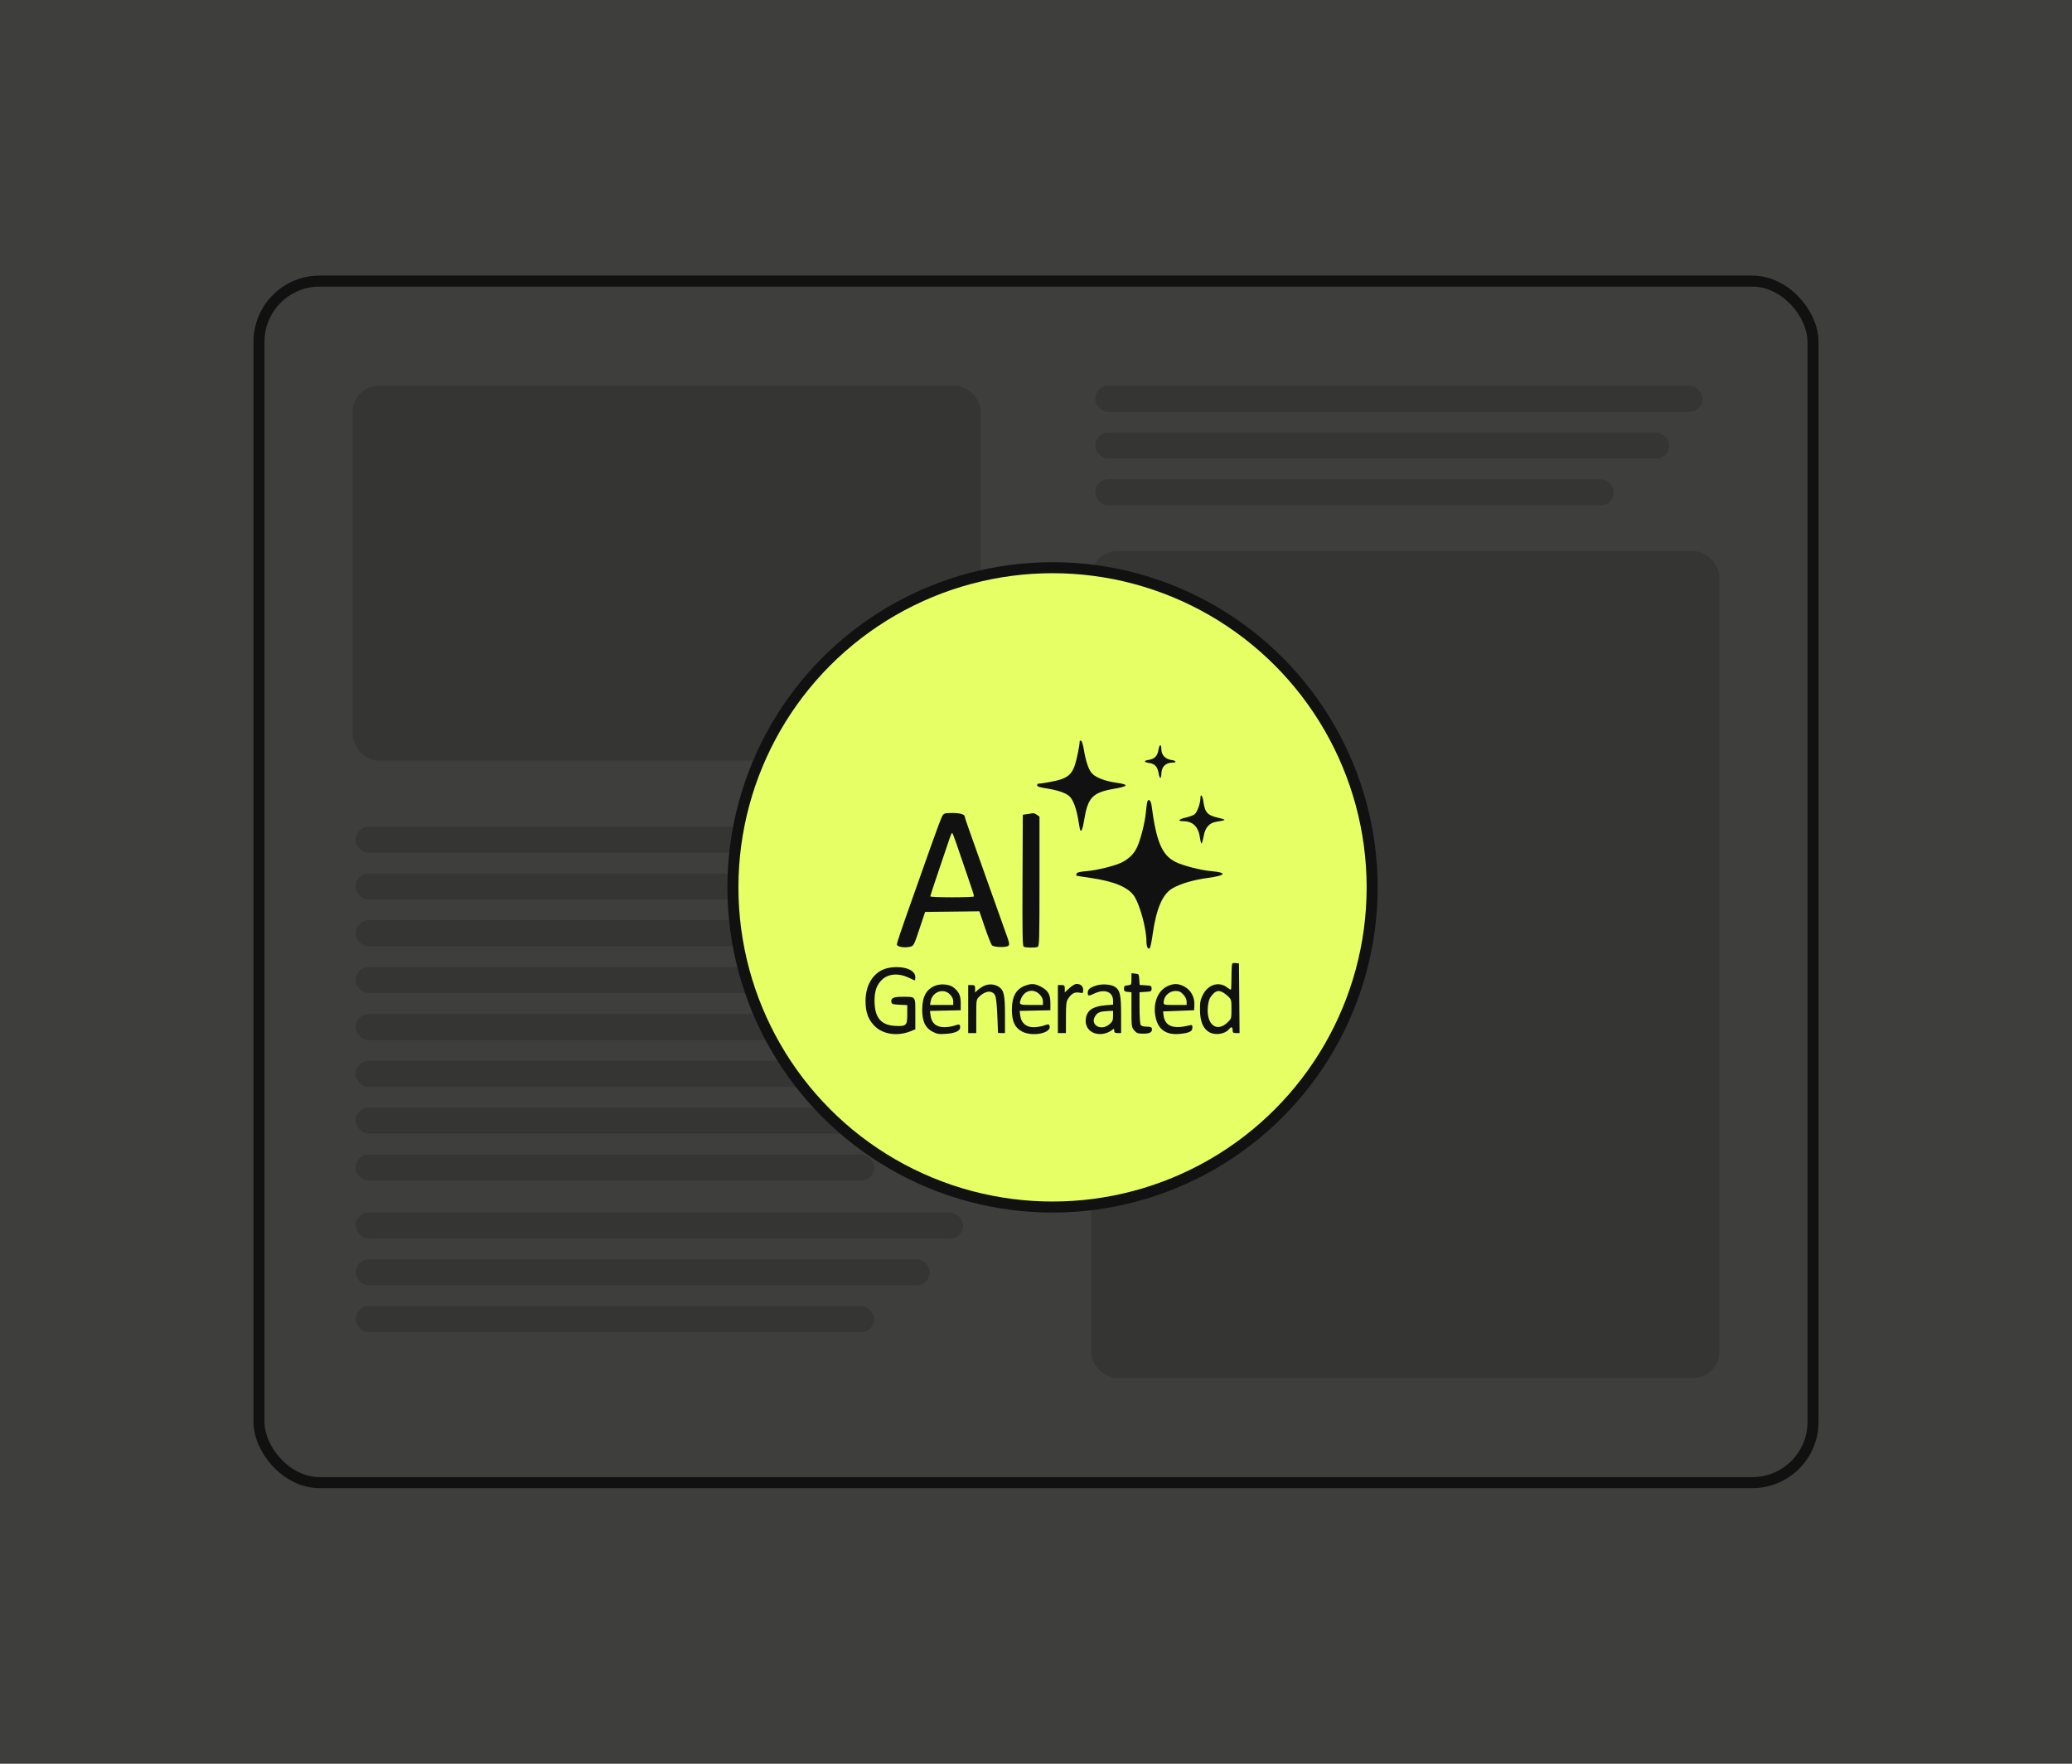
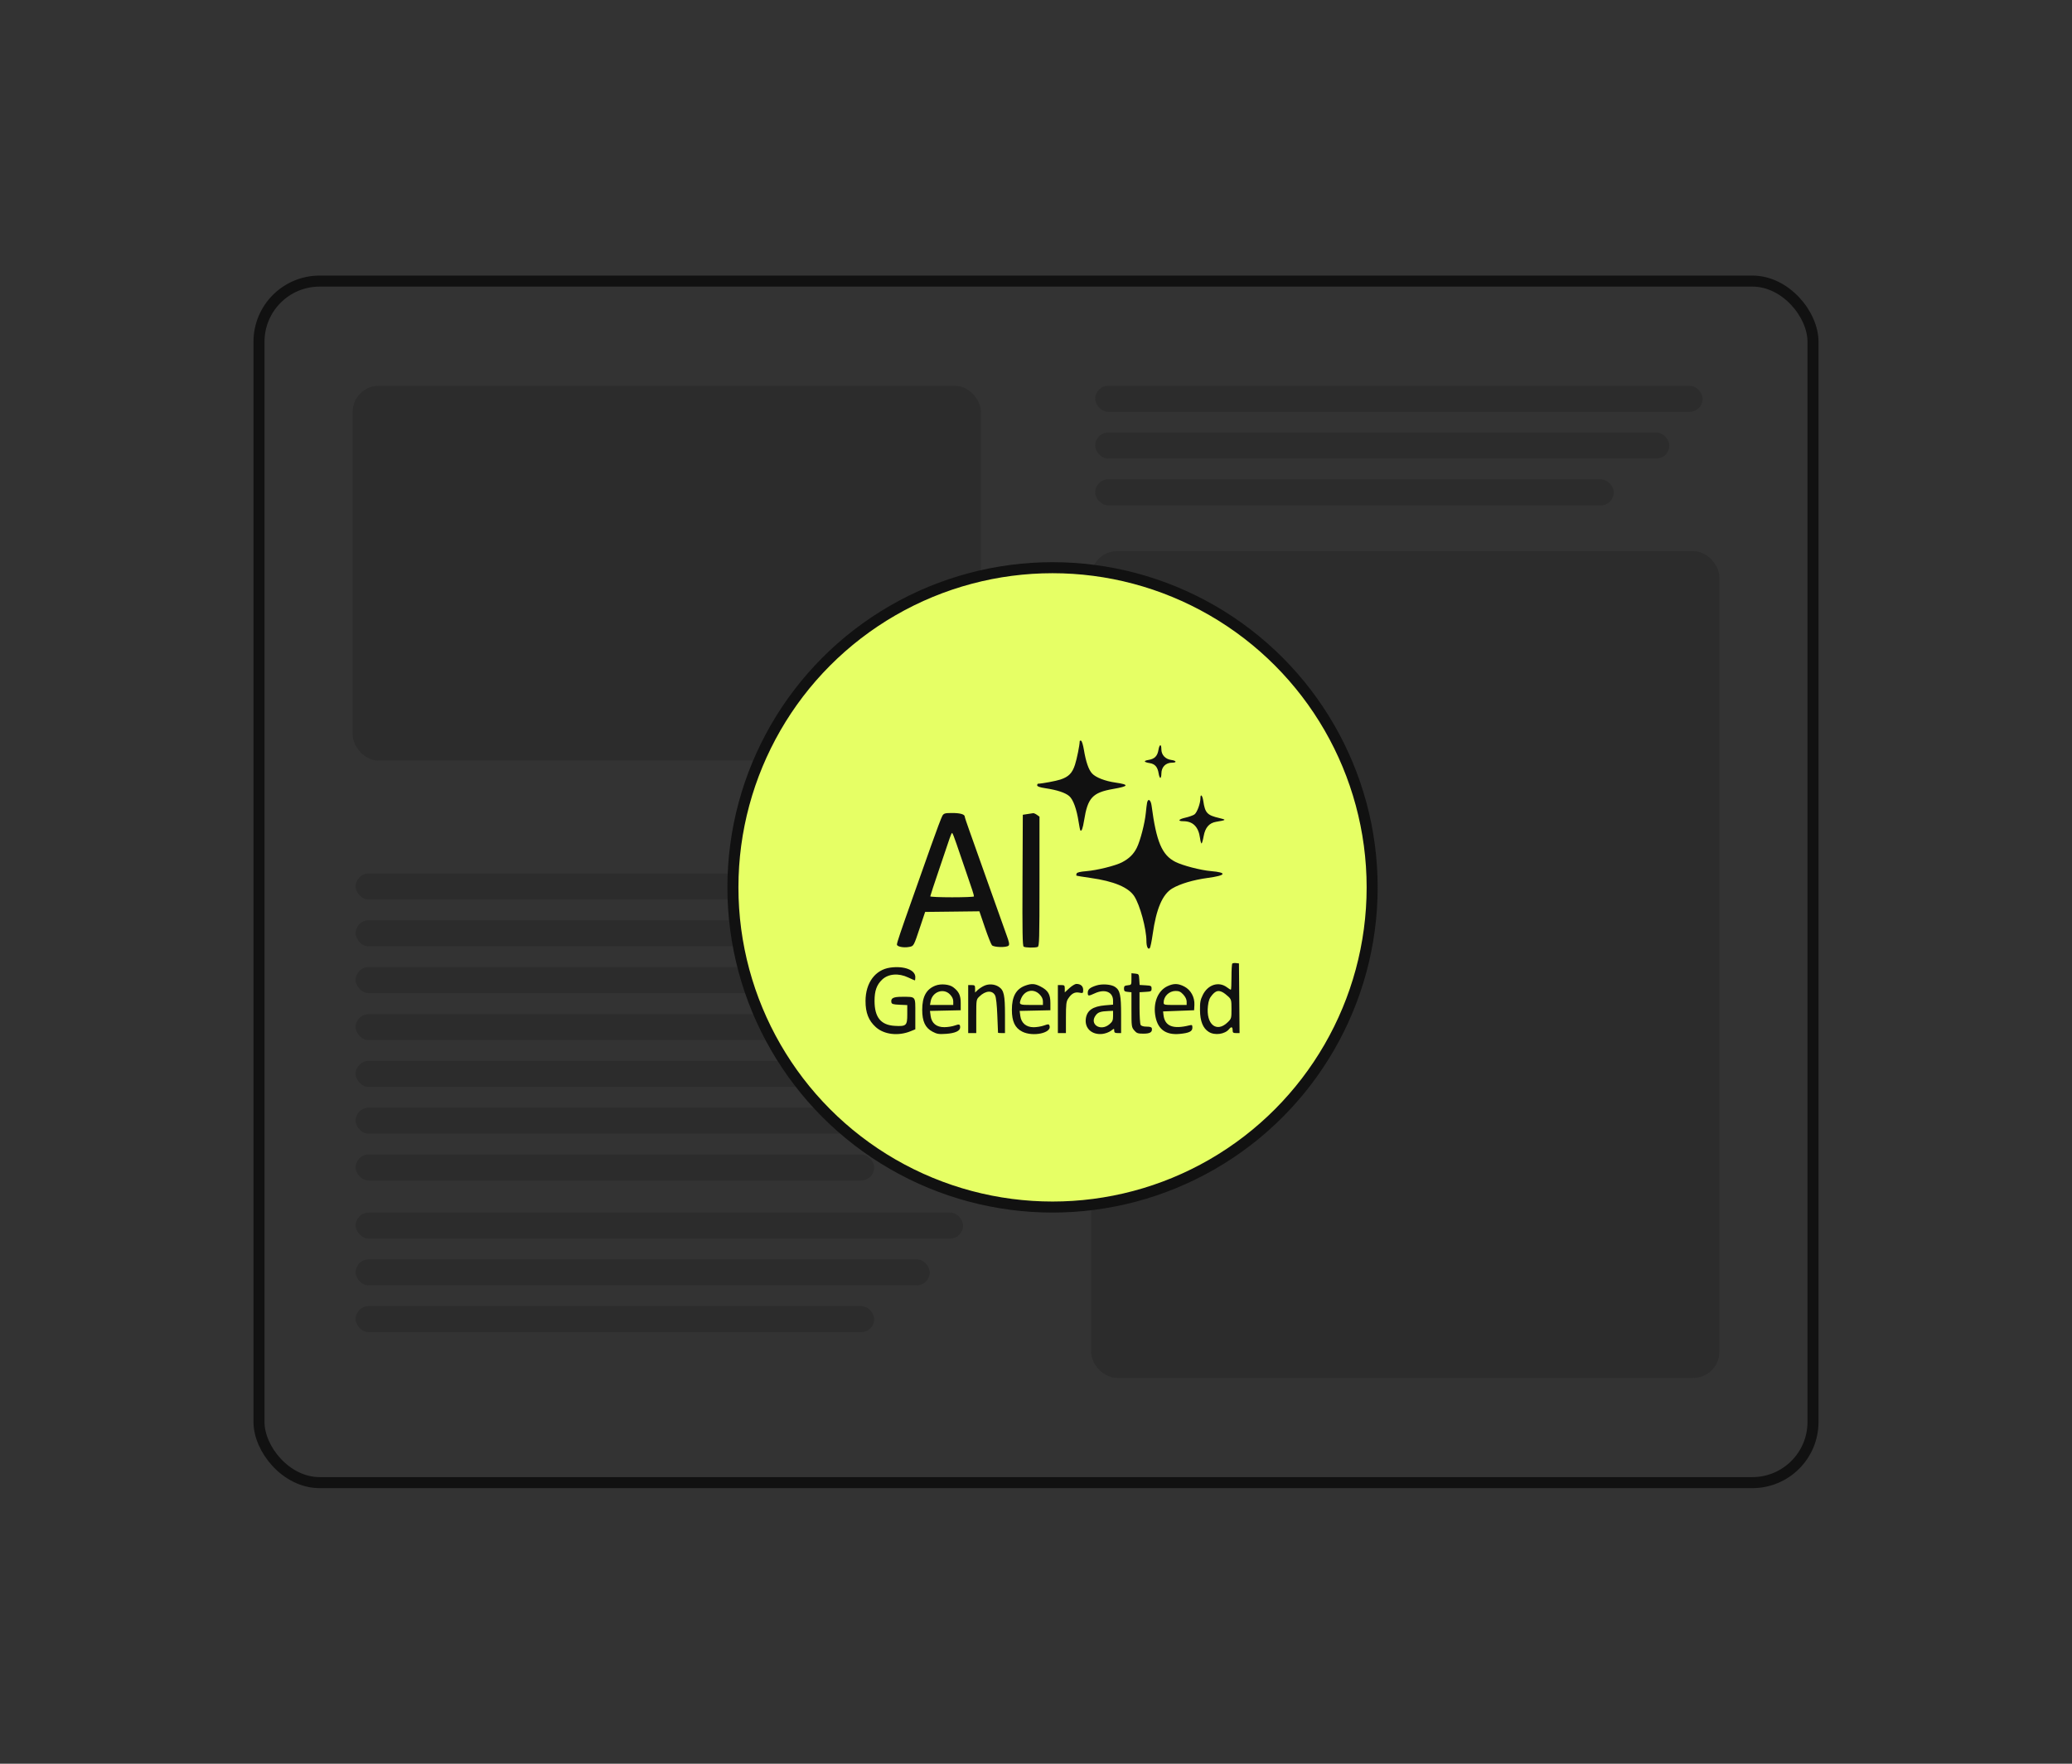
<svg xmlns="http://www.w3.org/2000/svg" width="188" height="160" viewBox="0 0 188 160" fill="none">
  <rect x="0" y="0" width="188" height="160" fill="#333333" stroke="none" />
-   <rect width="188" height="160" fill="#848A77" fill-opacity="0.15" />
  <rect x="23.5" y="25.5" width="141" height="109" rx="5.5" stroke="#111111" />
  <rect x="99" y="50" width="57" height="75" rx="2.358" fill="#111111" fill-opacity="0.2" />
-   <rect x="32.27" y="75" width="55.112" height="2.358" rx="1.179" fill="#111111" fill-opacity="0.2" />
  <rect x="32.27" y="79.244" width="52.088" height="2.358" rx="1.179" fill="#111111" fill-opacity="0.2" />
  <rect x="32.27" y="83.487" width="47.047" height="2.358" rx="1.179" fill="#111111" fill-opacity="0.2" />
  <rect x="32.27" y="87.731" width="47.047" height="2.358" rx="1.179" fill="#111111" fill-opacity="0.2" />
  <rect x="32.27" y="92" width="55.112" height="2.358" rx="1.179" fill="#111111" fill-opacity="0.2" />
  <rect x="32.27" y="96.244" width="52.088" height="2.358" rx="1.179" fill="#111111" fill-opacity="0.2" />
  <rect x="32.27" y="100.487" width="47.047" height="2.358" rx="1.179" fill="#111111" fill-opacity="0.2" />
  <rect x="32.27" y="104.73" width="47.047" height="2.358" rx="1.179" fill="#111111" fill-opacity="0.2" />
  <rect x="32.27" y="110" width="55.112" height="2.358" rx="1.179" fill="#111111" fill-opacity="0.2" />
  <rect x="32.27" y="114.244" width="52.088" height="2.358" rx="1.179" fill="#111111" fill-opacity="0.2" />
  <rect x="32.27" y="118.487" width="47.047" height="2.358" rx="1.179" fill="#111111" fill-opacity="0.2" />
  <rect x="99.372" y="34.999" width="55.112" height="2.358" rx="1.179" fill="#111111" fill-opacity="0.2" />
  <rect x="99.372" y="39.242" width="52.088" height="2.358" rx="1.179" fill="#111111" fill-opacity="0.2" />
  <rect x="99.372" y="43.486" width="47.047" height="2.358" rx="1.179" fill="#111111" fill-opacity="0.2" />
  <rect x="32" y="35" width="57" height="34" rx="2.358" fill="#111111" fill-opacity="0.2" />
  <circle cx="95.5" cy="80.5" r="29" fill="#E6FF65" stroke="#111111" />
  <path fill-rule="evenodd" clip-rule="evenodd" d="M97.966 67.241C97.963 67.587 97.715 68.824 97.539 69.371C97.294 70.132 96.966 70.468 96.223 70.716C95.823 70.85 94.555 71.088 94.186 71.097C94.143 71.099 94.107 71.165 94.107 71.246C94.107 71.346 94.346 71.429 94.864 71.508C95.93 71.671 96.655 71.911 97.016 72.22C97.371 72.524 97.689 73.396 97.865 74.548C97.927 74.955 98 75.31 98.027 75.337C98.137 75.449 98.249 75.144 98.364 74.427C98.692 72.366 99.126 71.898 101.012 71.57C102.432 71.323 102.484 71.179 101.221 70.996C100.264 70.858 99.429 70.534 99.09 70.17C98.775 69.832 98.526 69.11 98.345 68.014C98.274 67.587 98.16 67.218 98.092 67.195C98.023 67.172 97.967 67.193 97.966 67.241ZM105.111 68.031C105.02 68.582 104.76 68.848 104.229 68.934C103.725 69.017 103.763 69.136 104.322 69.228C104.8 69.305 105.035 69.58 105.129 70.17C105.163 70.389 105.233 70.569 105.283 70.569C105.333 70.569 105.375 70.389 105.377 70.17C105.382 69.578 105.769 69.188 106.352 69.188C106.799 69.188 106.749 69.006 106.284 68.943C105.731 68.868 105.374 68.482 105.374 67.961C105.374 67.455 105.199 67.502 105.111 68.031ZM108.92 72.408C108.92 72.889 108.607 73.73 108.369 73.889C108.238 73.976 107.865 74.108 107.539 74.182C106.925 74.322 106.826 74.498 107.36 74.498C108.24 74.498 108.745 75.005 108.883 76.029C108.919 76.296 108.981 76.515 109.02 76.515C109.06 76.515 109.146 76.217 109.212 75.852C109.353 75.071 109.717 74.654 110.35 74.55C111.277 74.398 111.304 74.367 110.642 74.214C109.532 73.958 109.339 73.753 109.179 72.666C109.103 72.149 108.92 71.966 108.92 72.408ZM104.078 72.825C104.051 72.957 104 73.368 103.965 73.741C103.875 74.681 103.464 76.271 103.146 76.909C102.856 77.491 102.447 77.892 101.798 78.229C101.204 78.538 99.52 78.955 98.557 79.031C98.003 79.076 97.722 79.144 97.684 79.244C97.653 79.325 97.646 79.409 97.667 79.431C97.689 79.452 98.27 79.549 98.958 79.645C101.065 79.941 102.391 80.496 102.915 81.303C103.433 82.098 104.015 84.243 104.019 85.367C104.021 85.872 104.163 86.179 104.321 86.018C104.377 85.96 104.498 85.387 104.588 84.745C104.911 82.446 105.474 81.129 106.361 80.6C107.068 80.178 108.285 79.817 109.588 79.642C111.258 79.418 111.381 79.153 109.876 79.025C108.941 78.945 107.298 78.519 106.641 78.184C105.428 77.567 104.918 76.362 104.488 73.091C104.417 72.551 104.166 72.388 104.078 72.825ZM85.511 73.993C85.427 74.125 84.954 75.379 84.459 76.781C83.964 78.182 83.228 80.261 82.824 81.4C81.723 84.5 81.381 85.516 81.381 85.684C81.381 85.878 81.989 85.999 82.484 85.904C82.915 85.822 82.892 85.864 83.497 84.055L83.941 82.727L86.402 82.699L88.863 82.67L89.361 84.132C89.635 84.937 89.924 85.664 90.002 85.75C90.179 85.944 91.328 85.971 91.511 85.785C91.609 85.684 91.566 85.465 91.31 84.776C91.13 84.292 90.392 82.223 89.671 80.179C88.95 78.135 88.174 75.951 87.947 75.326C87.721 74.7 87.535 74.14 87.535 74.082C87.535 73.873 87.123 73.754 86.397 73.754C85.75 73.754 85.644 73.783 85.511 73.993ZM93.221 73.849L92.803 73.914L92.776 79.853C92.755 84.535 92.777 85.811 92.881 85.878C93.035 85.978 93.914 85.994 94.151 85.902C94.299 85.844 94.316 85.221 94.316 79.961V74.085L94.084 73.92C93.957 73.829 93.804 73.761 93.745 73.769C93.686 73.778 93.45 73.814 93.221 73.849ZM86.782 76.542C86.963 77.082 87.352 78.217 87.646 79.064C88.207 80.678 88.37 81.186 88.37 81.32C88.37 81.364 87.478 81.4 86.388 81.4C85.298 81.4 84.406 81.362 84.406 81.314C84.406 81.267 84.763 80.18 85.2 78.899C85.637 77.617 86.068 76.341 86.159 76.064C86.249 75.787 86.353 75.559 86.389 75.559C86.424 75.559 86.602 76.001 86.782 76.542ZM111.811 87.412C111.77 87.454 111.737 88.006 111.737 88.639C111.737 89.271 111.712 89.789 111.681 89.789C111.65 89.789 111.492 89.69 111.331 89.569C110.582 89.004 109.595 89.318 109.13 90.267C108.913 90.708 108.871 90.941 108.88 91.648C108.893 92.651 109.151 93.287 109.681 93.615C110.223 93.952 111.138 93.826 111.515 93.363C111.719 93.112 111.841 93.145 111.841 93.453C111.841 93.677 111.89 93.718 112.156 93.718H112.47L112.443 90.559L112.415 87.4L112.15 87.368C112.005 87.351 111.852 87.371 111.811 87.412ZM80.776 87.779C79.419 87.967 78.539 89.15 78.532 90.798C78.528 91.872 78.81 92.591 79.469 93.181C80.223 93.857 81.503 94.006 82.624 93.55L83.05 93.376V91.967C83.05 90.334 83.126 90.43 81.837 90.428C81.052 90.426 80.808 90.553 80.878 90.925C80.907 91.083 81.037 91.122 81.616 91.148L82.32 91.179V92.02C82.32 93.041 82.229 93.124 81.182 93.063C79.92 92.991 79.35 92.285 79.35 90.798C79.35 89.883 79.546 89.335 80.04 88.867C80.603 88.334 81.53 88.259 82.408 88.675C82.715 88.82 82.985 88.939 83.008 88.939C83.031 88.939 83.05 88.803 83.05 88.637C83.05 87.989 82.034 87.606 80.776 87.779ZM102.661 88.82C102.661 89.341 102.655 89.351 102.322 89.384C102.039 89.412 101.983 89.461 101.983 89.683C101.983 89.905 102.039 89.954 102.322 89.981L102.661 90.015V91.595C102.661 93.112 102.671 93.187 102.913 93.473C103.133 93.734 103.238 93.771 103.751 93.771C104.352 93.771 104.57 93.634 104.511 93.293C104.492 93.181 104.353 93.134 104.038 93.134C103.756 93.134 103.557 93.076 103.494 92.975C103.439 92.887 103.394 92.185 103.393 91.414L103.392 90.013L103.939 89.98C104.445 89.951 104.487 89.928 104.487 89.683C104.487 89.438 104.445 89.415 103.945 89.385L103.403 89.353L103.371 88.855C103.341 88.377 103.325 88.354 103 88.322L102.661 88.289V88.82ZM84.894 89.406C84.052 89.724 83.676 90.403 83.676 91.605C83.676 92.661 83.951 93.244 84.615 93.594C85.019 93.807 85.189 93.833 85.847 93.787C86.664 93.73 87.118 93.52 87.118 93.202C87.118 92.91 87.04 92.884 86.619 93.037C86.406 93.114 85.986 93.18 85.685 93.182C84.969 93.189 84.526 92.824 84.438 92.155L84.379 91.707L85.775 91.677L87.17 91.647L87.169 90.99C87.169 90.292 87.005 89.949 86.486 89.557C86.136 89.293 85.383 89.222 84.894 89.406ZM89.309 89.422C89.109 89.513 88.839 89.689 88.71 89.813L88.474 90.038V89.701C88.474 89.397 88.443 89.364 88.161 89.364H87.848V91.541V93.718H88.213H88.579V92.198C88.579 90.678 88.579 90.678 88.865 90.399C89.423 89.856 90.045 89.816 90.291 90.306C90.379 90.481 90.453 91.159 90.49 92.125C90.522 92.972 90.551 93.677 90.554 93.691C90.558 93.706 90.701 93.718 90.874 93.718H91.186V92.069C91.186 90.27 91.091 89.833 90.632 89.527C90.254 89.274 89.726 89.232 89.309 89.422ZM93.031 89.412C92.192 89.716 91.812 90.4 91.812 91.605C91.812 92.662 92.088 93.247 92.747 93.585C93.72 94.085 95.472 93.703 95.224 93.045C95.166 92.891 95.117 92.89 94.725 93.031C94.485 93.117 94.062 93.187 93.783 93.187C93.108 93.187 92.661 92.805 92.575 92.155L92.516 91.707L93.911 91.677L95.307 91.647L95.306 90.99C95.305 90.2 95.097 89.85 94.418 89.497C93.895 89.225 93.597 89.206 93.031 89.412ZM97.028 89.642L96.611 90.026V89.695C96.611 89.398 96.579 89.364 96.298 89.364H95.985V91.541V93.718H96.35H96.715L96.716 92.311C96.716 91.121 96.746 90.858 96.91 90.606C97.215 90.134 97.512 89.971 97.921 90.049C98.266 90.114 98.28 90.104 98.28 89.797C98.28 89.458 98.051 89.258 97.661 89.258C97.543 89.258 97.258 89.431 97.028 89.642ZM99.45 89.408C98.876 89.598 98.697 89.755 98.697 90.067C98.697 90.374 98.757 90.378 99.338 90.11C100.252 89.688 100.992 89.987 100.992 90.778V91.139L100.27 91.2C99.149 91.296 98.62 91.665 98.52 92.418C98.405 93.293 99.078 93.904 100.035 93.794C100.287 93.765 100.628 93.639 100.794 93.514C101.094 93.289 101.097 93.288 101.097 93.502C101.097 93.671 101.165 93.718 101.41 93.718H101.722V92.069C101.722 90.272 101.627 89.833 101.171 89.528C100.812 89.289 99.984 89.231 99.45 89.408ZM105.935 89.461C105.038 89.876 104.593 91.022 104.848 92.264C105.081 93.404 105.808 93.911 107.043 93.793C107.895 93.712 108.19 93.567 108.19 93.23C108.19 92.978 108.161 92.957 107.903 93.021C106.418 93.388 105.685 93.09 105.567 92.072L105.53 91.754L106.938 91.7L108.347 91.647L108.372 91.169C108.41 90.466 108.047 89.802 107.459 89.497C106.901 89.208 106.504 89.198 105.935 89.461ZM86.187 90.206C86.392 90.414 86.492 90.623 86.492 90.843V91.169H85.436H84.38L84.445 90.824C84.606 89.967 85.605 89.612 86.187 90.206ZM94.324 90.206C94.529 90.414 94.629 90.623 94.629 90.843V91.169H93.586C92.469 91.169 92.434 91.149 92.637 90.619C92.936 89.84 93.765 89.637 94.324 90.206ZM107.366 90.225C107.556 90.432 107.669 90.669 107.669 90.862V91.169H106.625C105.641 91.169 105.582 91.157 105.582 90.95C105.582 90.384 106.077 89.901 106.662 89.897C106.978 89.896 107.127 89.965 107.366 90.225ZM110.935 90.014C111.061 90.08 111.292 90.256 111.45 90.406C111.717 90.66 111.737 90.737 111.737 91.54C111.737 92.374 111.726 92.413 111.398 92.734C110.385 93.726 109.41 92.927 109.6 91.262C109.657 90.764 109.743 90.538 109.986 90.257C110.313 89.878 110.555 89.816 110.935 90.014ZM100.992 92.169C100.992 92.561 100.94 92.682 100.671 92.912C99.856 93.61 98.797 92.912 99.43 92.093C99.641 91.82 99.87 91.746 100.601 91.716L100.992 91.7V92.169Z" fill="#111111" />
</svg>